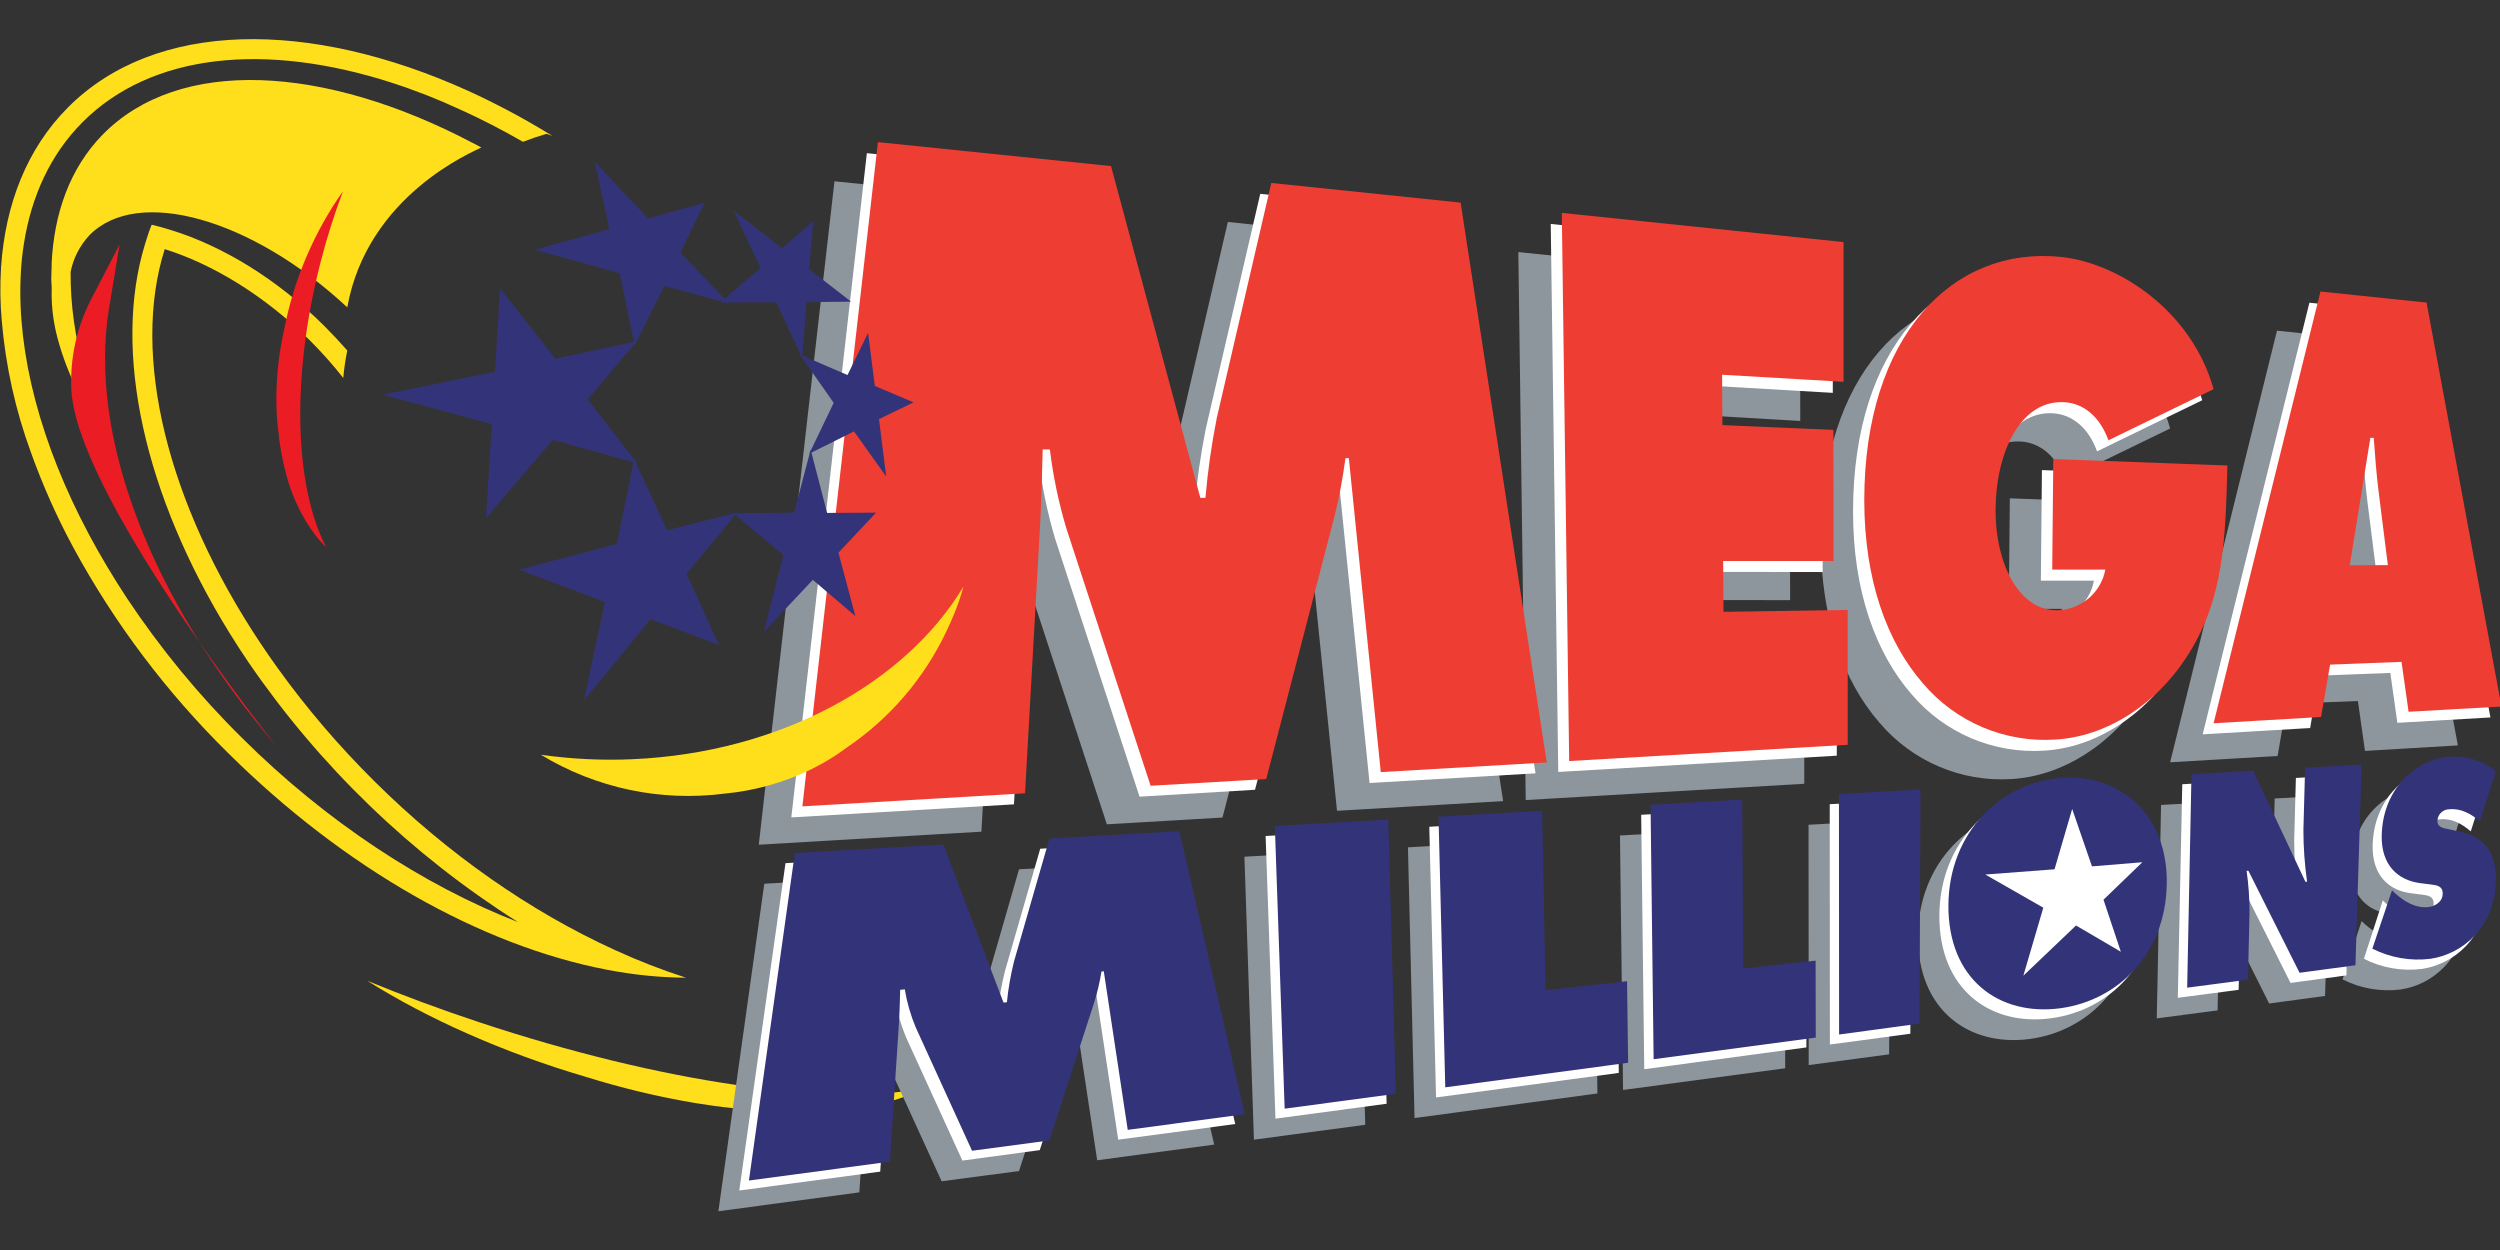
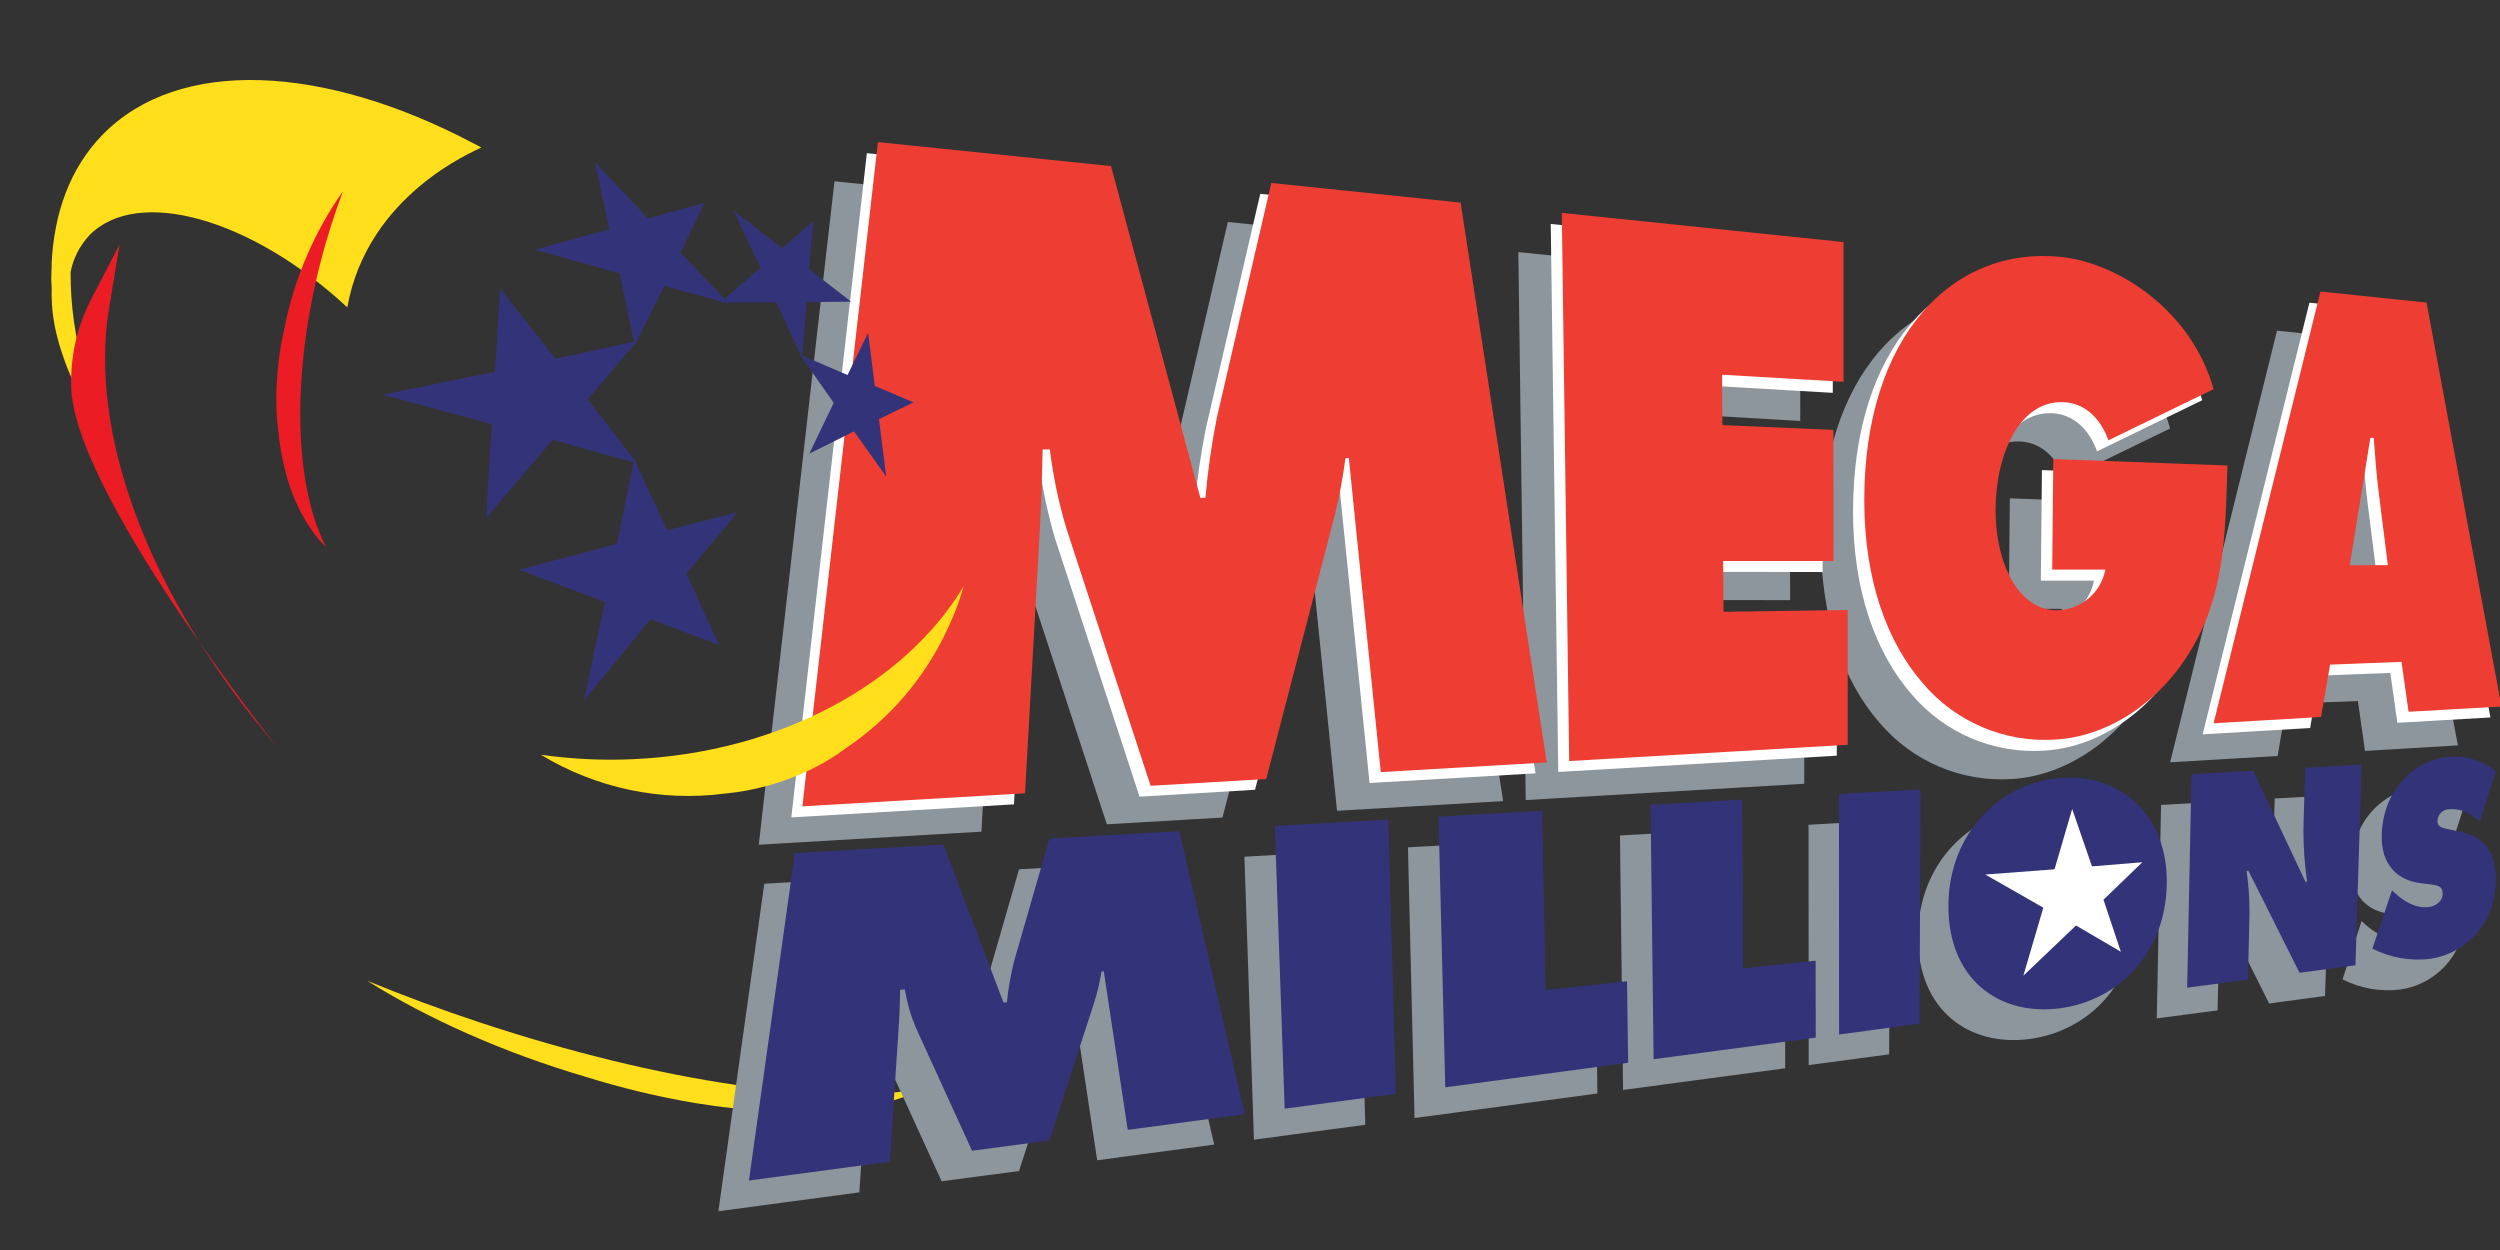
<svg xmlns="http://www.w3.org/2000/svg" viewBox="0 0 529.17 264.58">
  <rect x="0" y="0" width="529.17" height="264.58" fill="#333333" stroke="none" />
  <g transform="translate(-168.13 41.165) scale(.325)">
    <path fill="#ffde1b" d="M829.4 539.1c-25.4-8.4-49.8-17.5-72.9-27 39.2 24.7 89 46.9 142.1 62.5 23.3 7.3 47.1 13 71.2 17.1 8.8 1.4 16.9 2.6 24.6 3.3l5.8.5 2.4.2c15 1.5 30.1 2.1 45.1 1.8 17.1-.1 34.1-2.6 50.5-7.2l4.8-1.5.8-.3 2.4-.8c4-1.4 7.9-3.2 11.6-5.4-59.3 11.5-169-3.6-288.4-43.2" />
    <path fill="#8d969c" d="M1060.8-8.6 1212.6 7l58.2 216.1h3.3c1.5-17.5 4-34.9 7.4-52.1L1317 17.9l123.2 12.8 56.1 364.4-108.2 6.3-20.8-204.5h-2.2c-1.6 12.7-4 25.3-7.1 37.7l-44.5 171.2-75.3 4.4-54.9-167.7c-5-16.8-8.6-33.9-10.7-51.3l-4.7-.2c-.4 16.4-.8 33.3-1.7 49.7l-9.7 174.3-145 8.5zm445.4 46.1 183.5 19 .1 91-79.2-4.6.2 32.8 72.3 3.1.1 85.4-71.9-.1.2 33.1 80.9-1.2v87.8L1511 394.4l-4.8-356.9m433.6 164.6c-1.4 46.9-2 85.7-25.3 122.6-21.3 34-54.4 54-86.7 56-33 2.2-65.1-11.5-86.4-36.7-23.4-26.8-38.2-67.3-38.2-119.3 0-106.9 57.7-165.9 128.3-158.4 36.9 3.9 84.8 34.6 99.2 86.1l-68.5 33.3c-5.6-15.5-16.4-24.1-28.8-24.8-28.3-1.6-44.5 32.5-44.7 70.1-.2 34.2 14.8 65.9 40.3 65.4 15.4-.4 28.4-11.4 31.2-26.5h-34.6l.7-72zm79.6 64.9 13.4-83h2.3c.8 11.6 1.7 23.6 3.2 35.2l5.9 47.7zm-12.9 64.7 46.5-1.8 4.6 32.5 60.5-3.6-48.8-262.9-69-7.2-69.6 281.1 70-4.1zm-678.7 99.6 73.8-4.1 4.9 178.7-72.5 9.7-6.2-184.3m106.5-6.1 67.5-3.8 2.1 116.8 53.1-5.8.7 53.1-119.1 16-4.3-176.3m138.1-7.7 59.7-3.4.7 110.1 47.1-5.2.1 50.1-105.6 14.1-2-165.7m122.8-7 53.1-3-.6 152.5-52.4 7-.1-156.5m145.5 37.8c14.7-1.2 23.6 10.9 23.4 26-.3 16.3-10.1 28.6-24.1 30.2s-24.2-8.8-23.9-25.6c.2-15.6 9.7-29.6 24.7-30.8m.5-48.2c-40.1 2.2-74.5 35.3-74.8 83-.3 48.3 33.1 72.4 72.9 67.1 38.1-5.2 68.5-35.9 69.3-80.7.9-44.3-29-71.6-67.4-69.4m83.5-2.3 40.2-2.3 34 72.3h1.2c-1.6-11.2-2.4-22.5-2.4-33.8l1-40.4 36.8-2.1-4 130.7-36.4 4.9-33.3-66.4h-1.2c1.3 8.9 1.9 17.9 1.9 27l-1 43.9-39.6 5.2zm130.6 75.6 1.8 1.7c6.3 5.8 13.8 10.1 22 9.2 3.5-.4 9-2.8 9.2-8.5s-4.4-5.7-7.6-6.2l-7.1-.9c-14-1.7-25.6-11.3-25-31.6 1-31 23.3-49.5 44.6-50.7 10.7-.8 21.3 2.6 29.7 9.3l-10.4 32.7c-5.7-4.9-12.2-8.5-19.8-7.8-4.1 0-7.6 3.2-7.8 7.3-.1 4.7 4.2 5.1 6.9 5.6l7.8 1.7c14.4 3.1 24.4 12.3 23.6 33.3-1.1 29.4-22 46.6-42.6 49.5-13 1.6-26.1-.7-37.7-6.6zm-1040.3-24.3 96.7-5.5 39.3 102.9 2.2-.2c.9-9 2.5-18 4.7-26.8l23-79.8 84.5-4.8 42.6 184.1-76.2 10.2-15.6-103.3-1.5.2c-1.1 6.7-2.6 13.3-4.6 19.8L1181 636l-50.4 6.7-36.7-80.3c-3.3-7.9-5.7-16.2-7.1-24.7l-3 .3c-.2 8.1-.4 16.5-1 24.7l-5.8 87.2-91.8 12.3z" />
    <path fill="#fff" d="m1081.9-26.9 151.8 15.6 58.2 216.1h3.3c1.5-17.5 4-34.9 7.4-52.1L1338.1-.4l123.2 12.8 56.1 364.6-108.1 6.3-20.8-204.5h-2.2c-1.7 12.6-4 25.2-7.1 37.6l-44.5 171.3-75.2 4.5-54.9-167.7c-5-16.8-8.6-33.9-10.7-51.3h-4.7c-.4 16.4-.8 33.3-1.7 49.7l-9.8 174.3-145 8.5zm445.4 46.1 183.6 19 .1 91-79.2-4.6.2 32.8 72.3 3.1.1 85.4-71.9-.1.2 33.1 80.9-1.2v87.8l-181.4 10.6-4.9-356.9m433.5 164.5c-1.4 46.9-2 85.8-25.3 122.6-21.3 34-54.4 54-86.7 55.9-33 2.2-65-11.4-86.4-36.6-23.4-26.8-38.3-67.3-38.2-119.3 0-106.9 57.7-165.9 128.2-158.4 36.9 3.9 84.8 34.6 99.2 86.1l-68.5 33.3c-5.6-15.6-16.4-24.1-28.8-24.8-28.3-1.6-44.5 32.4-44.7 70.1-.2 34.1 14.8 65.8 40.3 65.4 15.3-.4 28.4-11.4 31.2-26.5h-34.6l.7-72zm79.6 65 13.4-83h2.3c.9 11.6 1.7 23.6 3.2 35.2l6 47.6zm-12.8 64.7 46.5-1.8 4.6 32.5 60.6-3.5-48.8-262.9-69.1-7.2-69.5 281.1 70-4.1z" />
    <path fill="#ee3e33" d="m1089.1-34.1 151.8 15.6 58.2 216.1h3.3c1.5-17.5 4-34.9 7.4-52.1l35.5-153 123.3 12.8 56.1 364.6-108.1 6.3-20.8-204.5h-2.2c-1.7 12.7-4 25.3-7.1 37.7L1342 380.7l-75.3 4.4-54.9-167.7c-5-16.8-8.6-33.9-10.7-51.3l-4.7-.1c-.4 16.4-.8 33.3-1.7 49.7l-9.8 174.3-145 8.5zM1534.5 12 1718 31v91l-79.1-4.6.2 32.8 72.3 3.1.1 85.4h-71.9l.2 33.1 80.9-1.2v87.8L1539.3 369l-4.8-357M1968 176.5c-1.3 46.9-2 85.8-25.2 122.6-21.3 34-54.4 54-86.7 55.9-33 2.2-65.1-11.4-86.4-36.6-23.4-26.8-38.2-67.3-38.2-119.3 0-106.9 57.7-165.9 128.3-158.4 36.9 3.9 84.8 34.6 99.2 86.1l-68.5 33.3c-5.6-15.6-16.4-24.2-28.8-24.8-28.3-1.6-44.5 32.4-44.7 70.1-.2 34.1 14.8 65.8 40.3 65.4 15.3-.4 28.4-11.4 31.2-26.5h-34.6l.7-72zm79.7 65 13.4-83h2.2c.9 11.6 1.7 23.6 3.2 35.2l6 47.7zm-12.8 64.7 46.5-1.8 4.6 32.5 60.5-3.4-48.8-263.1-69.1-7.2-69.6 281.2 70-4.1z" />
-     <path fill="#ffde1b" d="M518 47.4c2.8-41.2 16.9-77.2 43.4-103.9 57-57.4 157.5-57.7 260.6-11.1 18 8.2 35.5 17.5 52.4 27.8l2.9 1.7-4-1.4c-5.2 1.5-10.4 3.3-15.4 5.2-13.5-7.8-26.9-14.7-40.4-20.8C802.7-62 787.4-68 771.8-73 690.6-99 616.1-92.3 571-47c-20.8 20.9-33.2 48-38.1 79-1.1 6.9-1.8 13.9-2.1 21-2.4 50.6 13 109.5 44.5 168.5 7.3 13.7 15.5 27.4 24.4 41 22 33.1 47.2 63.8 75.5 91.7 54.7 54.3 117.8 95.7 179.5 119.7-69.5-43.9-129.4-101.7-175.8-169.6-4.1-6-8-12.1-11.8-18.2-55.9-90.3-76.7-184.2-55.3-253.9 1.3-4.2 2.6-8.4 4.3-12.5 4.3 1 8.6 2.2 13 3.6 33.3 10.4 68.5 31.6 99.4 62.3 5.2 5.2 10.2 10.6 15 16-1.2 5.9-2.1 11.8-2.6 17.9-6.8-8.6-14-16.7-21.7-24.4-29.9-29.5-63.4-49.7-94.6-59.5-22 69.4 1.6 165.5 62.5 256.9 3.6 5.3 7.2 10.7 11.1 16 18.9 26.3 40 50.9 63 73.7 47.7 47.4 102 85 156.2 109.7 15.2 7 30.8 13.1 46.7 18.2-17.3-.1-34.6-1.9-51.6-5.2-82.2-15.8-171-66.1-246.7-141.2-40-39.4-74-84.5-100.8-133.9-10.7-19.8-19.9-40.5-27.5-61.7-10.1-27.5-16.5-56.3-19-85.5-1.1-11.7-1.2-23.5-.5-35.2" />
    <path fill="#ffde1b" d="M550.9 45.7C552.4 12 563-17.2 584-38.8c50-51.2 144.6-45.6 241.1 5.2 1.9 1 3.8 1.9 5.7 3-4.3 2.4-74.1 30.5-87.3 104.1-62.2-57.8-136.6-79-168-46.9-6.2 6.7-10.5 15-12.2 23.9-.1 21.5 2.9 42.9 8.9 63.5 5.1 18.3 11.7 36.2 19.8 53.4-19.8-26.7-32.8-54.1-38.4-78.7-2-9.1-2.9-18.4-2.6-27.6 0-1.8-.2-3.7-.3-5.4 0-3.4.2-6.6.3-9.9" />
    <path fill="#ec1c24" d="m575.7 70.2 19.5-37.6-6.9 41.8c-13.5 82.6 27 189 108.8 284.6 0 0-133.4-167.3-133.4-234.8-.4-18.7 3.7-37.2 12-54" />
    <path fill="#ffde1b" d="M929.5 367.8c-20 .9-40-.1-59.9-2.9 35.9 21.8 78.1 30.7 119.7 25.3 19.2-1.8 37.9-7 55.3-15.3 6.3-3.1 12.4-6.5 18.2-10.4l4.2-3 1.7-1.2c28.1-19 50.6-45.2 65.1-76l2.9-6.3.4-1 1.4-3.2c2.5-6 4.6-12.1 6.3-18.4-37.6 62.7-119.2 108.2-215.6 112.4" />
    <path fill="#ec1c24" d="M726.1 44.1c4-15.6 8.9-31.1 14.6-46.2-18.9 26.8-31.9 57.3-38.2 89.5-3.4 14.9-5.1 30.2-5.2 45.5 0 5.6.2 10.9.7 15.9l.4 3.7.2 1.5c.9 9.9 2.7 19.7 5.4 29.3 3.2 11.8 8.2 23 14.9 33.2l2.3 3.2.4.5 1.1 1.6c2.1 2.8 4.5 5.4 7 7.8-20.3-39-23.1-109.6-3.6-185.5" />
-     <path fill="#fff" d="m1341.6 417.8 73.9-4.2 4.9 178.6-72.4 9.7-6.4-184.1m106.6-6 67.5-3.8 2.2 116.8 53-5.8.7 53.1-119 16-4.4-176.3m138-7.8 59.7-3.4.7 110 47.1-5.2.1 50.1-105.6 14.2-2-165.7m122.8-6.9 53.2-3-.7 152.5-52.4 7-.1-156.5m145.5 37.7c14.7-1.2 23.6 10.9 23.4 26-.3 16.3-10.1 28.6-24.1 30.2-14 1.5-24.1-8.8-23.9-25.6.2-15.6 9.7-29.6 24.7-30.8m.6-48.2c-40.1 2.2-74.5 35.3-74.8 83-.3 48.3 33.1 72.5 72.9 67.1 38.1-5.2 68.5-35.8 69.3-80.7.9-44.3-29-71.6-67.4-69.4m83.4-2.3 40.2-2.3 34 72.3h1.1c-1.6-11.2-2.4-22.5-2.4-33.8l1.1-40.3 36.9-2.1-4 130.7-36.4 4.9-33.3-66.4h-1.2c1.3 8.9 1.9 17.9 1.9 27l-1.2 43.9-39.6 5.2zm130.6 75.7 1.8 1.7c6.3 5.7 13.8 10.1 22 9.2 3.5-.4 9.1-2.9 9.3-8.5s-4.4-5.7-7.6-6.2l-7.1-.9c-14-1.7-25.6-11.3-25-31.6 1-31 23.3-49.5 44.6-50.7 10.7-.7 21.3 2.6 29.7 9.3l-10.4 32.7c-5.7-4.9-12.2-8.5-19.7-7.9-4.1 0-7.6 3.2-7.8 7.3-.2 4.7 4.2 5 6.9 5.7l7.8 1.7c14.4 3.1 24.4 12.3 23.6 33.3-1.1 29.4-22 46.5-42.7 49.5-13 1.6-26.1-.7-37.7-6.6zm-1040.3-24.3 96.7-5.5 39.3 102.9 2.2-.2c.9-9 2.5-18 4.7-26.8l23-79.8 84.5-4.8 42.5 184.1-76.2 10.2-15.6-103.3-1.5.1c-1.1 6.7-2.6 13.3-4.6 19.8l-29.4 90.2-50.4 6.8-36.7-80.3c-3.3-7.9-5.7-16.2-7.1-24.7l-3 .3c-.2 8.1-.4 16.5-.9 24.7l-5.8 87.2-91.8 12.3z" />
    <path fill="#33337a" d="m1347.6 411.3 73.9-4.2 4.9 178.6-72.4 9.7-6.4-184.1m106.6-6.1 67.5-3.8 2.2 116.8 53.1-5.8.7 53.1-119.1 16-4.4-176.3m138.1-7.7 59.7-3.4.7 110 47.1-5.1.1 50.1-105.6 14.1-2-165.7m122.7-7 53.1-3-.6 152.5-52.4 7.1-.1-156.6m229.6-12.9 40.2-2.3 34 72.3h1.1c-1.6-11.2-2.4-22.5-2.4-33.8l1.1-40.4 36.8-2.1-4 130.7-36.4 4.9-33.3-66.4h-1.2c1.3 8.9 1.9 17.9 1.9 27l-1 43.9-39.6 5.2zm130.6 75.6 1.8 1.7c6.3 5.8 13.8 10.1 22 9.2 3.5-.4 9-2.9 9.2-8.5s-4.4-5.7-7.6-6.2l-7.1-.9c-14-1.8-25.6-11.3-25-31.6 1-31 23.3-49.5 44.6-50.7 10.7-.7 21.3 2.6 29.7 9.3l-10.4 32.7c-5.7-4.8-12.2-8.5-19.8-7.8-4.1 0-7.6 3.2-7.8 7.3-.2 4.7 4.2 5 6.8 5.6l7.8 1.7c14.4 3 24.4 12.3 23.4 33.3-1.1 29.4-22 46.5-42.6 49.5-13 1.6-26.1-.7-37.8-6.6zM1035 428.9l96.7-5.5 39.2 102.9 2.2-.2c.9-9 2.5-18 4.7-26.8l23-79.8 84.6-4.8L1328 599l-76.2 10.2-15.6-103.3-1.5.2c-1.1 6.7-2.6 13.3-4.6 19.7l-29.3 90.3-50.4 6.7-36.7-80.4c-3.3-7.9-5.7-16.2-7.1-24.7l-3 .3c-.2 8.1-.4 16.5-1 24.7l-5.7 87.2-91.8 12.3zm826.1-49c-40.1 2.2-74.5 35.3-74.8 83-.3 48.3 33.1 72.4 72.9 67.1 38.1-5.2 68.5-35.9 69.3-80.7.9-44.2-28.9-71.5-67.4-69.4" />
    <path fill="#fff" d="m1855.4 439.5 11.5-39.3 12.9 37.4 32.8-2.7-25.3 24.4 11.3 33.9-29.2-17.1-34.3 32.7 13-44.3-37.8-21.6 45.1-3.4" />
    <clipPath id="a">
      <use href="#SVGID_1_" overflow="visible" />
    </clipPath>
    <g clip-path="url(#a)">
      <radialGradient id="b" cx="761.28" cy="75.05" r="5.05" gradientTransform="matrix(84.63 0 0 84.56 -63584 -6270.4)" gradientUnits="userSpaceOnUse">
        <stop offset="0" stop-color="#fff" />
        <stop offset=".05" stop-color="#fff" />
        <stop offset=".11" stop-color="#FFFCE9" />
        <stop offset=".29" stop-color="#FFF3AB" />
        <stop offset=".47" stop-color="#FFEB78" />
        <stop offset=".63" stop-color="#FFE650" />
        <stop offset=".78" stop-color="#FFE133" />
        <stop offset=".91" stop-color="#FFDF21" />
        <stop offset="1" stop-color="#FFDE1B" />
      </radialGradient>
      <path fill="url(#b)" d="M752.6-28.4h370.3v370H752.6z" />
    </g>
    <g fill="#33337a">
      <path d="m1044.3 48.6 27.3 21.2-29 .3-2.8 36.3-16.9-36.1h-36.4l26.2-22.5L995 10.4l31.7 24.6 20.3-17.6-2.7 31.2" />
      <path d="m1089.8 146.3 4.7 37.4-21-29.4-29.1 14.5 15.9-33.1-22.1-31.5 31.1 13.4 13.4-27.5 4.4 34.6 25.2 10.7-22.5 10.9" />
-       <path d="m1046.7 251-31.9 33.9 12.7-50.1-32.7-27.2 39.7-.4 10.8-41 10.7 41.2 31.9-.2-24.5 26.1 11 41.3-27.7-23.6" />
      <path d="m911.3 265.4-55.8-21 63.6-16.9 11.2-55.1 21.5 46.3 45.8-11.7-33.2 40 21.2 46.4-44.6-16.8-43.4 53 13.7-64.2" />
      <path d="m839.7 115.5 3.3-54.3 36.1 45.8 53-11.5-32 38 32.2 41.6-55-15.3-43.4 51 3.7-61.2-71-19.2 73.1-14.9" />
      <path d="m939.4 15.6 36.8-10.2-15.7 32.4L992.1 71 950 59.6l-19.3 38.7-9.8-47L865.5 36l48.7-13.4-9.4-43.7 34.6 36.7" />
    </g>
  </g>
  <title>Mega Millions</title>
</svg>